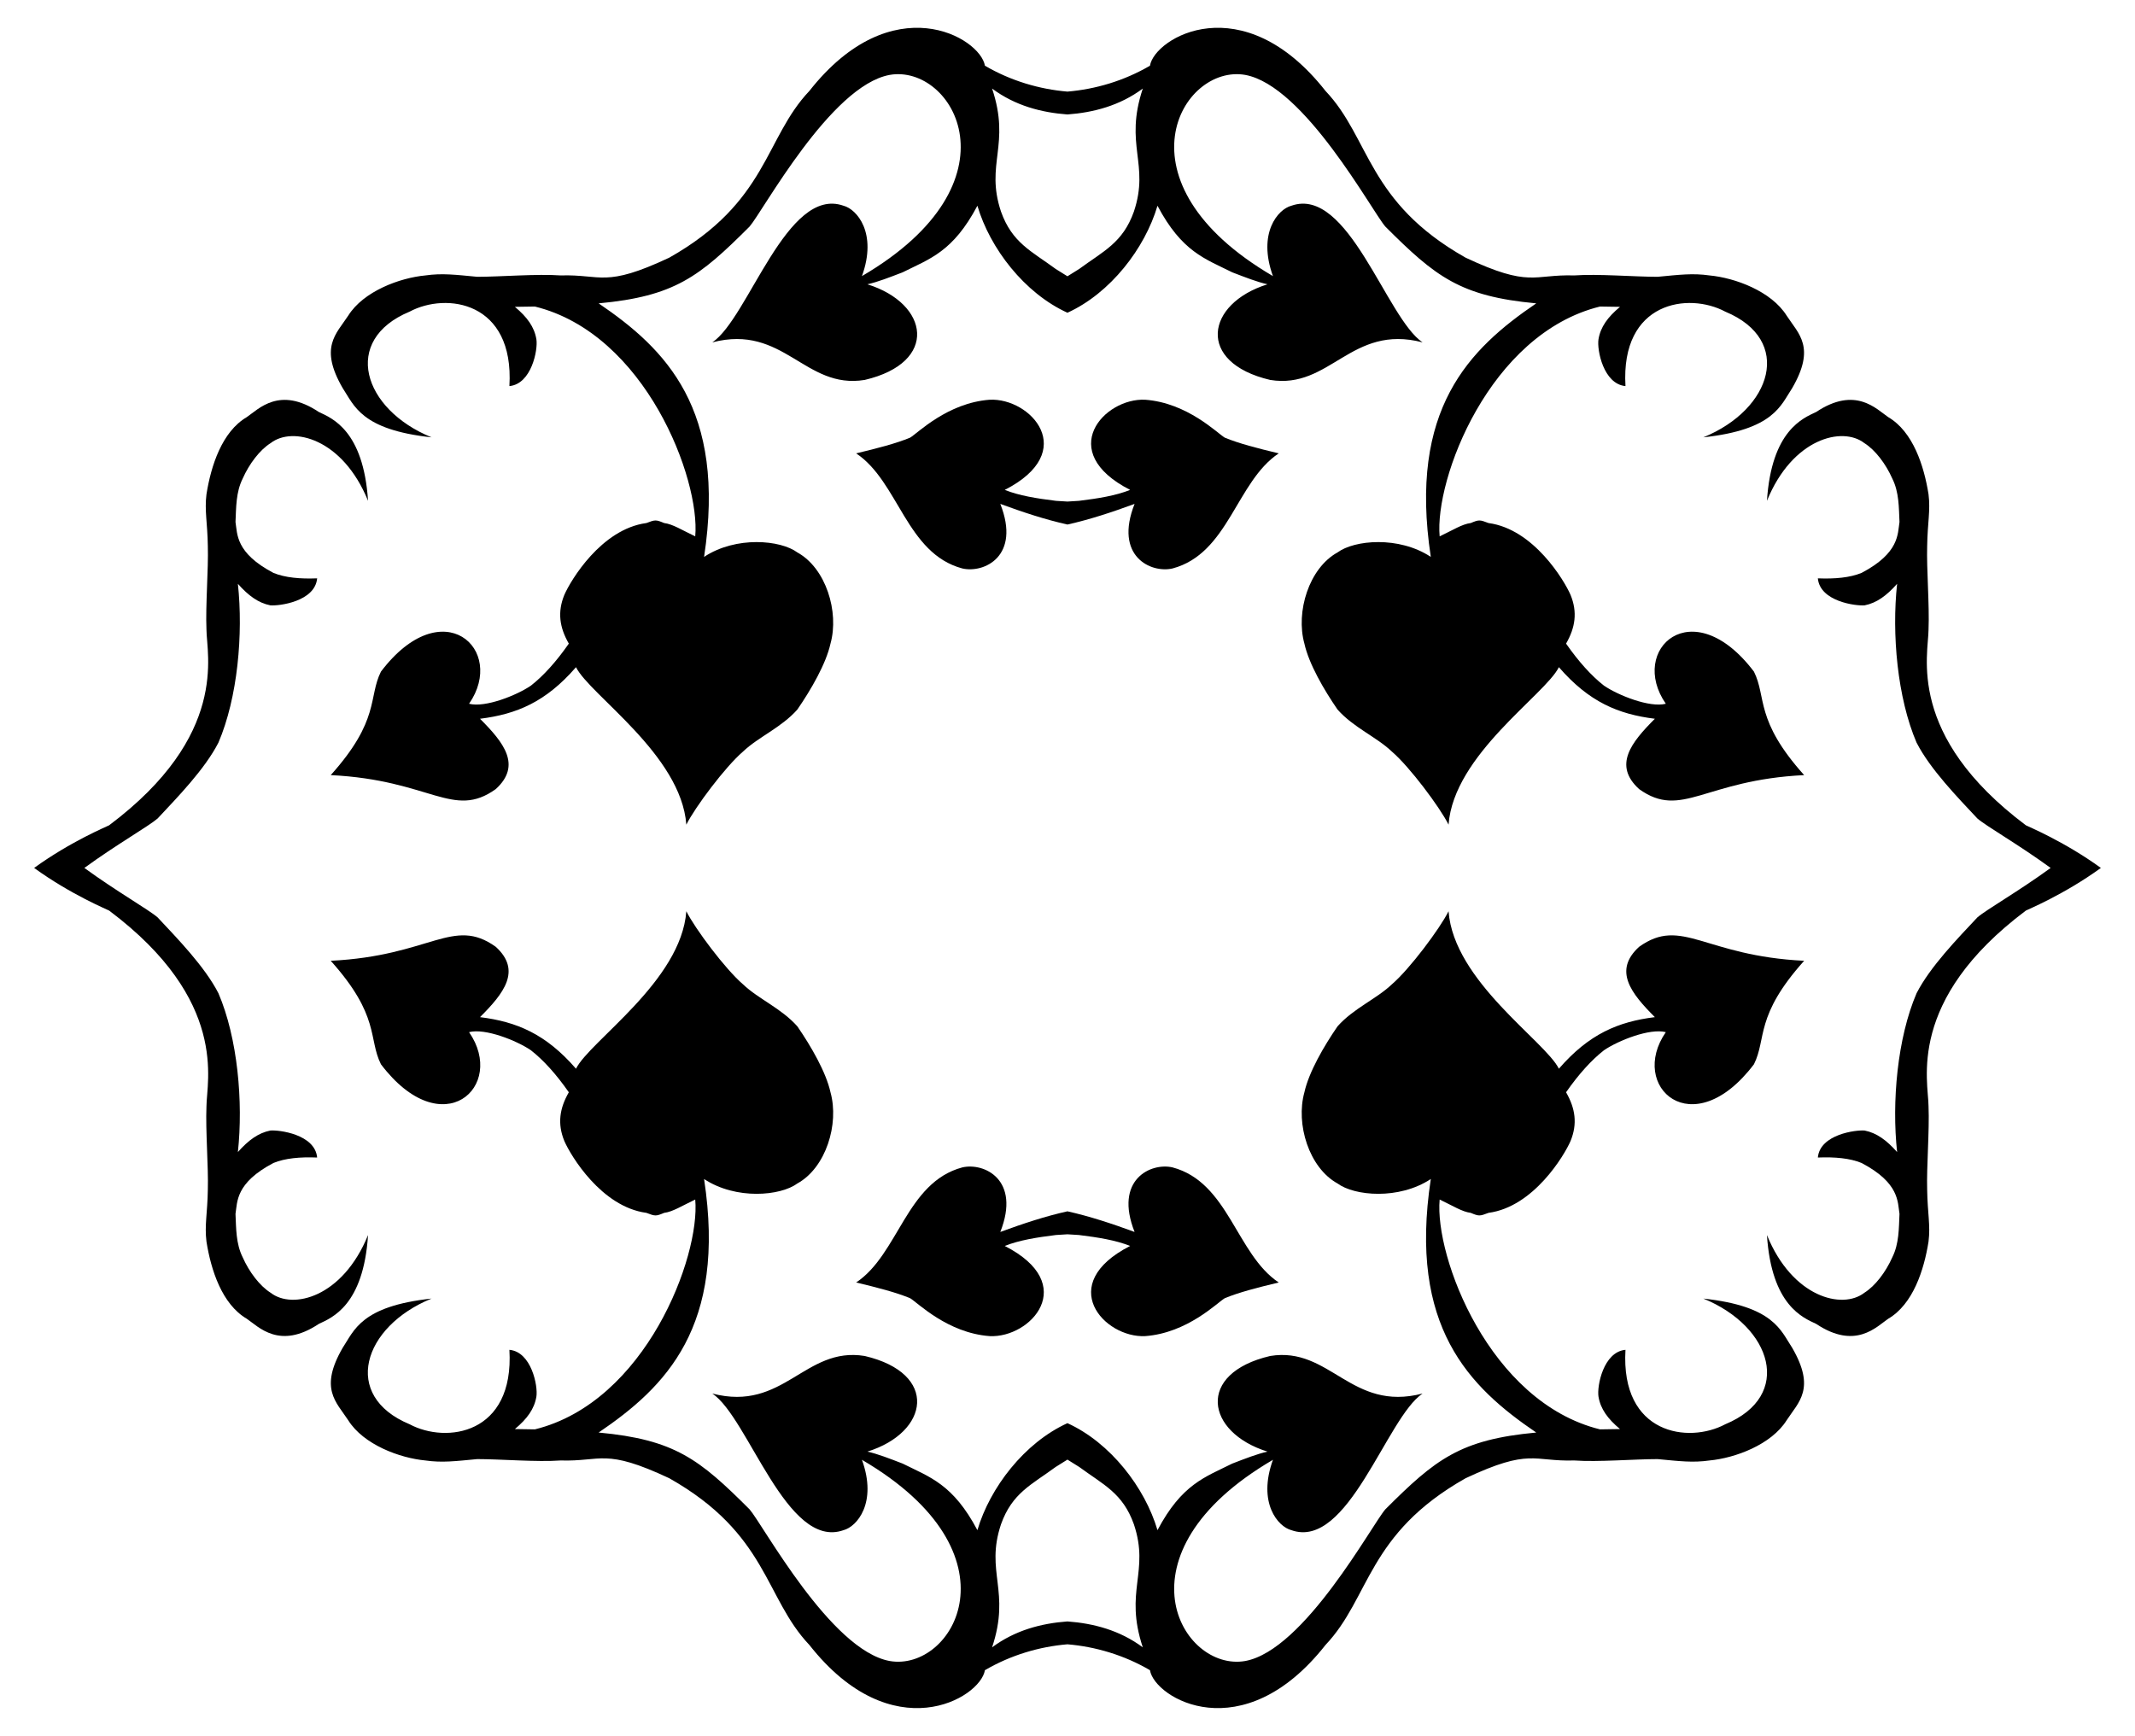
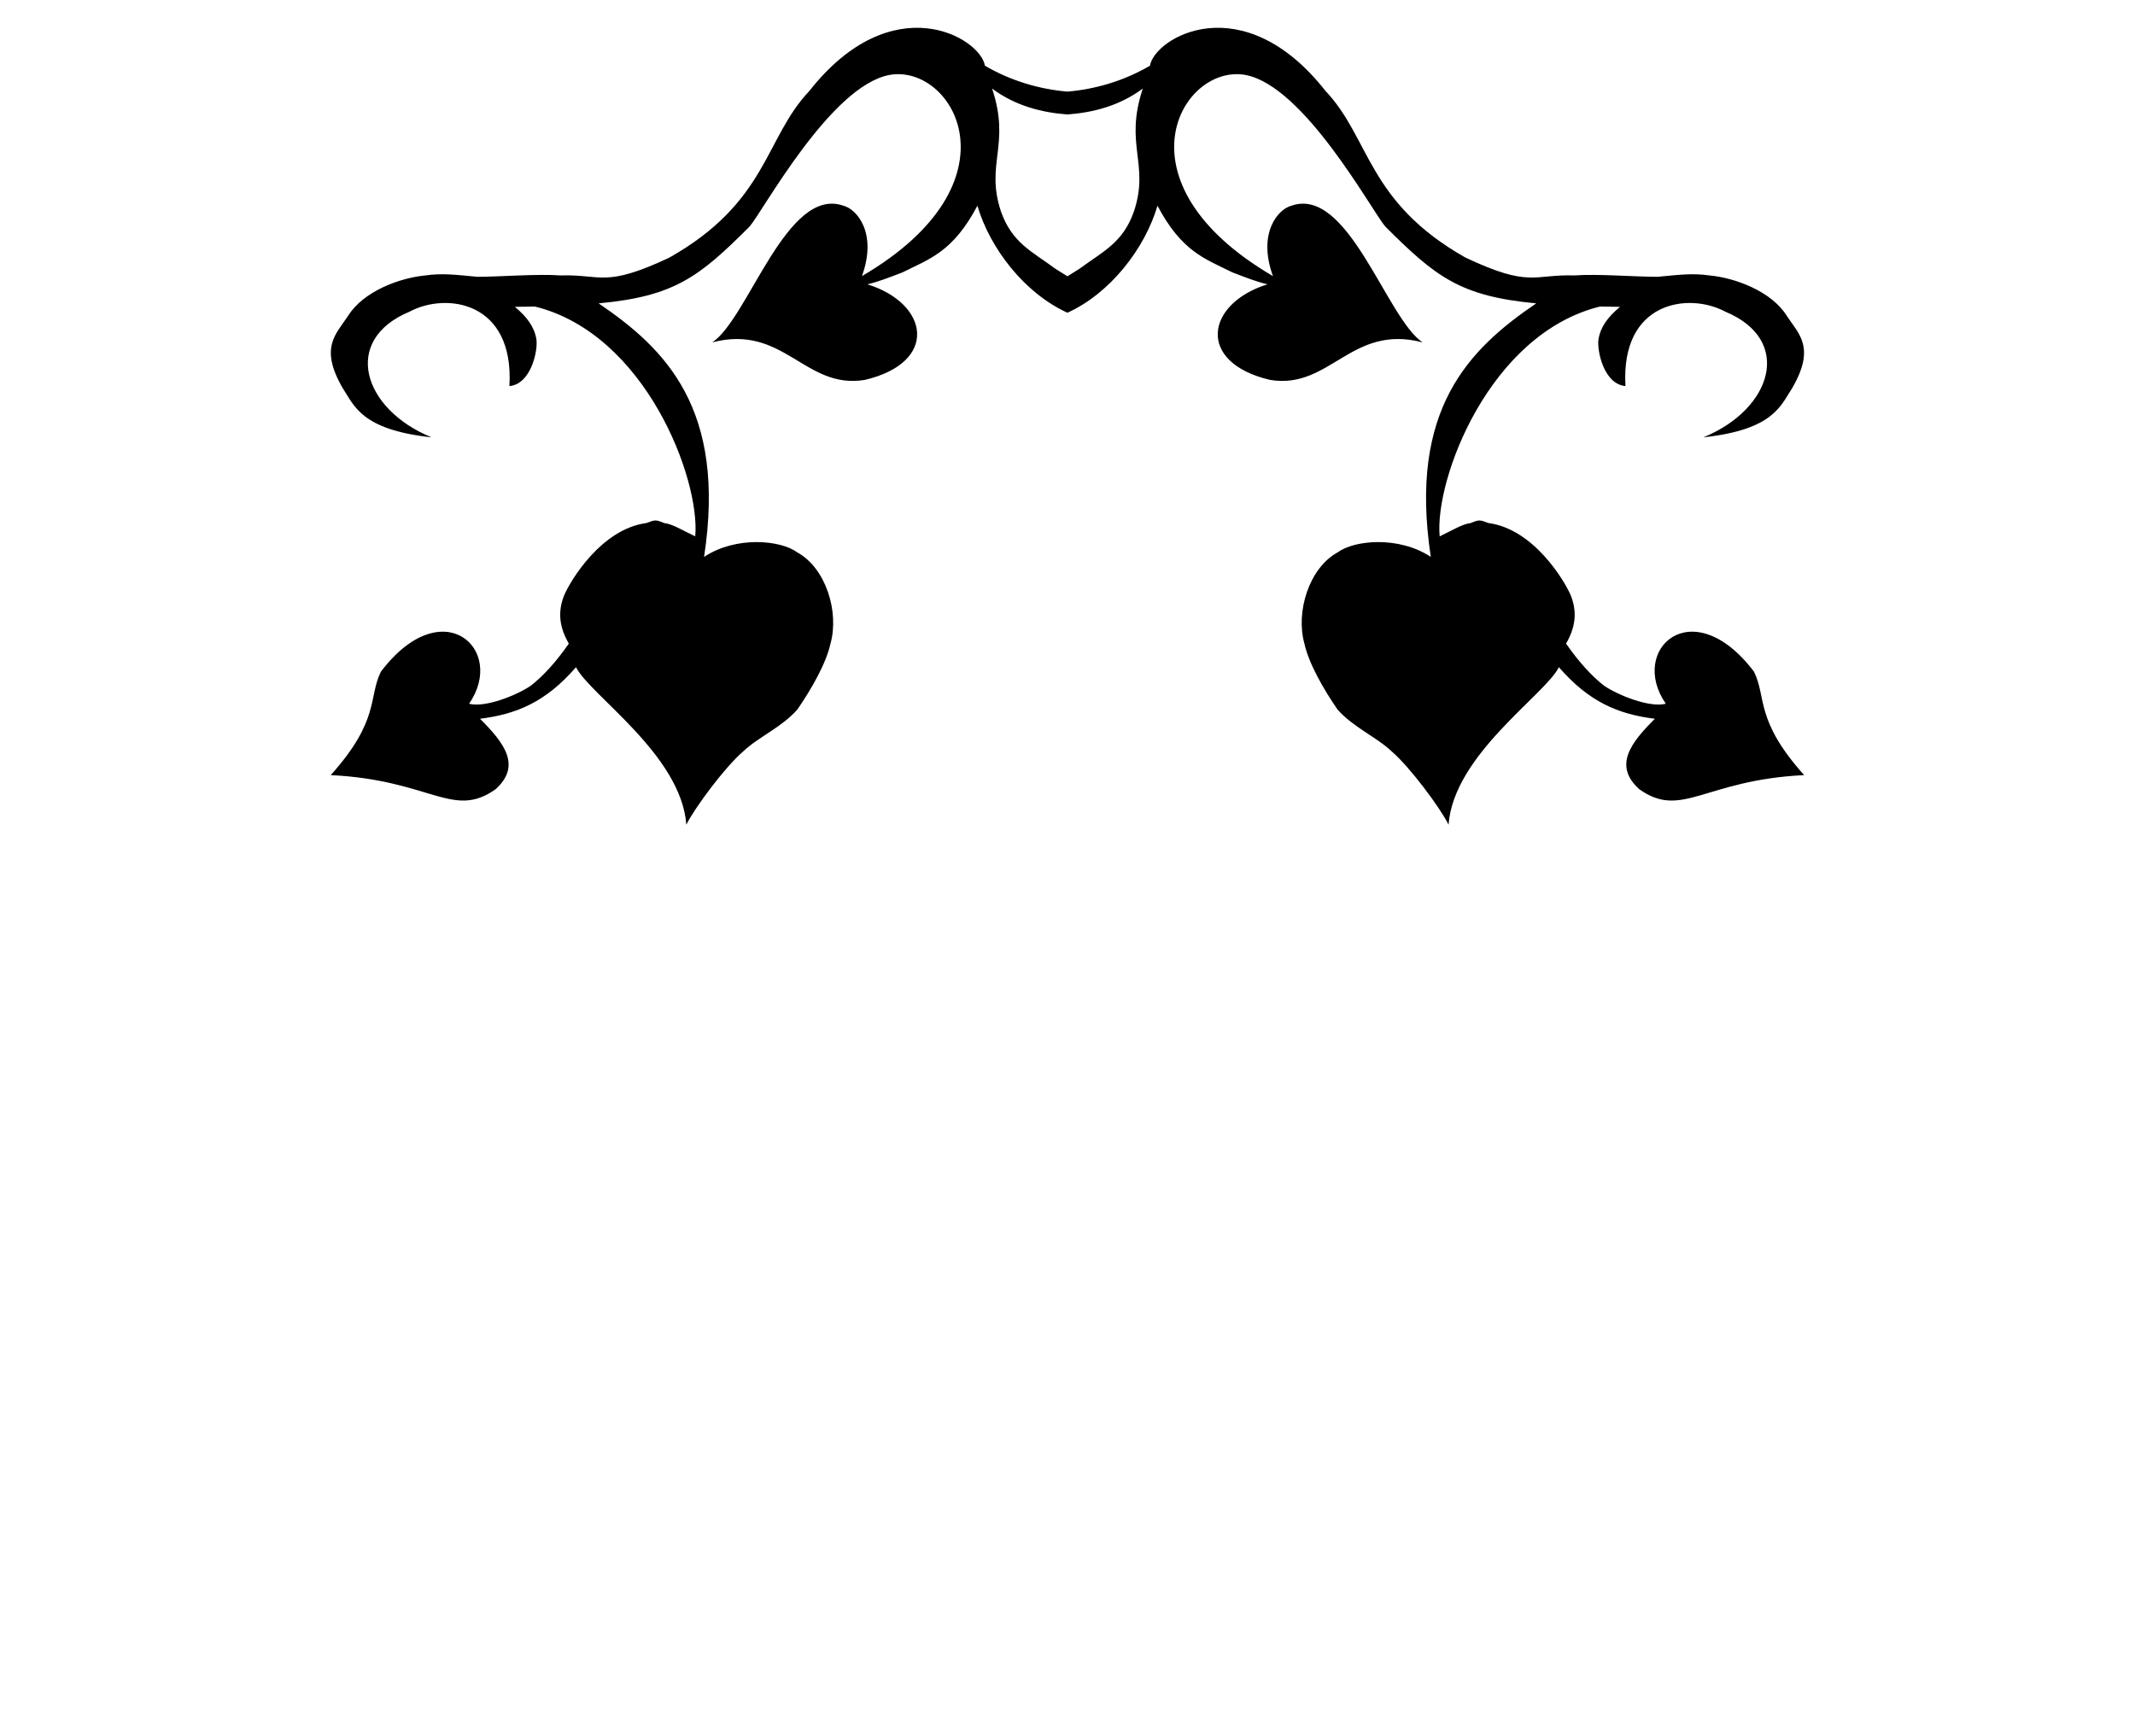
<svg xmlns="http://www.w3.org/2000/svg" enable-background="new 0 0 2032.66 1652.853" version="1.1" viewBox="0 0 2032.7 1652.9" xml:space="preserve">
-   <path d="m1016.3 499.45c-21.219-4.742-42.029-11.614-63.925-19.643 19.736 49.921-15.526 66.229-36.11 61.479-53.468-14.258-60.686-82.708-101.15-109.6 20.49-4.879 38.062-9.441 51.387-14.961 7.143-4.215 35.541-33.157 75.78-36.101 38.999-1.95 85.865 49.268 14.31 85.862 13.994 5.52 30.256 8.122 48.785 10.408 3.784 0.263 7.415 0.49 10.92 0.676 3.505-0.186 7.136-0.413 10.92-0.676 18.529-2.286 34.791-4.887 48.785-10.408-71.555-36.594-24.688-87.812 14.31-85.862 40.239 2.945 68.637 31.886 75.78 36.101 13.326 5.52 30.897 10.082 51.387 14.961-40.462 26.897-47.681 95.347-101.15 109.6-20.584 4.75-55.847-11.558-36.11-61.479-21.892 8.029-42.702 14.901-63.921 19.643z" />
  <path d="m1016.3 108.99c-24.847-1.844-49.802-8.349-71.739-24.661 17.896 53.841-6.713 71.577 8.456 117.08 10.597 29.865 29.07 37.716 52.038 54.64 3.898 2.462 7.626 4.802 11.245 7.025 3.619-2.223 7.347-4.563 11.245-7.025 22.968-16.924 41.44-24.774 52.038-54.64 15.169-45.508-9.44-63.244 8.456-117.08-21.937 16.312-46.893 22.817-71.739 24.661zm0 188.8c-40.959-18.648-73.768-61.307-85.733-101.89-23.267 43.949-45.246 50.431-71.227 63.421-12.675 4.87-23.408 9.098-33.499 11.383 58.786 18.311 68.268 74.48-2.602 91.066-57.106 9.296-76.995-53.531-145.06-35.776 34.369-22.912 70.781-149.2 124.9-130.1 12.69 3.263 32.418 25.928 17.563 66.999 153.31-89.674 86.847-202.25 26.353-191.57-56.333 10.372-120.54 129.7-133.36 144.41-47.809 47.809-71.286 66.41-143.68 73.124 63.814 43.361 121.81 100.64 100.39 241.39 30.497-20.083 72.86-16.069 88.799-4.237 27.25 15.017 39.959 56.623 31.548 86.838-4.237 19.198-18.548 43.916-31.557 62.78-15.286 17.237-37.077 26.019-51.713 40.004-16.92 14.503-45.684 52.986-53.98 69.592-4.938-66.668-91.912-123.5-105.04-149.94-28.724 33.139-56.504 44.767-91.391 49.111 22.614 22.614 39.913 44.315 14.961 66.999-40.647 29.033-61.895-8.735-157.09-13.335 47.147-52.535 35.587-74.086 47.801-98.538 58.536-77.267 119.74-21.182 83.911 30.572 15.203 4.001 45.34-7.981 58.868-17.238 12.034-9.432 24.077-22.776 36.101-40.004-8.781-15.286-11.049-29.931-4.228-46.509 5.864-13.504 35.056-62.574 78.066-68.308 8.447-3.243 9.116-3.262 16.921-9e-3 8.131 0.976 17.238 6.83 29.596 12.684 4.942-54.357-47.205-192.85-152.67-218.84-6.096 0.125-12.439 0.222-19.047 0.293 11.708 9.757 18.547 19.18 20.49 30.898 1.618 10.033-4.702 42.625-25.694 44.557 4.753-80.799-60.176-89.511-94.969-70.901-65.253 27.056-44.646 93.017 20.815 119.69-67.246-7.242-73.671-30.498-84.561-46.834-22.582-38.927-6.223-51.505 5.195-68.941 14.606-23.382 49.193-36.088 73.494-38.369 15.946-2.286 28.63-0.66 49.436 1.301 22.125-9e-3 56.925-2.936 79.367-1.31 39.278-1.211 41.704 12.077 103.42-16.912 93.87-53.032 90.603-113.6 133.36-158.72 79.028-100.39 162.85-50.81 167.16-24.058 24.777 14.476 52.002 22.419 78.569 24.652 26.567-2.233 53.792-10.176 78.569-24.652 4.315-26.752 88.135-76.328 167.16 24.058 42.753 45.128 39.486 105.69 133.36 158.72 61.721 28.99 64.147 15.701 103.42 16.912 22.441-1.626 57.241 1.301 79.367 1.31 20.806-1.96 33.49-3.587 49.436-1.301 24.301 2.281 58.888 14.987 73.494 38.369 11.418 17.436 27.776 30.014 5.195 68.941-10.89 16.336-17.316 39.592-84.561 46.834 65.462-26.67 86.068-92.631 20.815-119.69-34.792-18.61-99.722-9.897-94.969 70.901-20.991-1.932-27.312-34.525-25.693-44.557 1.942-11.718 8.781-21.14 20.49-30.898-6.608-0.071-12.951-0.167-19.047-0.293-105.46 25.99-157.61 164.49-152.67 218.84 12.359-5.854 21.466-11.708 29.597-12.684 7.806-3.252 8.474-3.234 16.921 9e-3 43.009 5.734 72.201 54.805 78.066 68.308 6.821 16.578 4.553 31.223-4.228 46.509 12.025 17.229 24.068 30.572 36.101 40.004 13.528 9.256 43.664 21.238 58.868 17.238-35.83-51.754 25.375-107.84 83.911-30.572 12.214 24.452 0.654 46.003 47.801 98.538-95.194 4.599-116.44 42.368-157.09 13.335-24.952-22.684-7.653-44.385 14.961-66.999-34.887-4.343-62.667-15.972-91.391-49.111-13.13 26.443-100.1 83.275-105.04 149.94-8.297-16.606-37.06-55.089-53.98-69.592-14.636-13.985-36.427-22.767-51.713-40.004-13.009-18.864-27.32-43.582-31.557-62.78-8.411-30.215 4.298-71.821 31.548-86.838 15.938-11.832 58.302-15.846 88.799 4.237-21.418-140.74 36.578-198.03 100.39-241.39-72.389-6.715-95.867-25.316-143.68-73.124-12.819-14.718-77.024-134.04-133.36-144.41-60.494-10.675-126.96 101.9 26.353 191.57-14.855-41.071 4.873-63.736 17.563-66.999 54.119-19.1 90.531 107.19 124.9 130.1-68.06-17.755-87.949 45.072-145.06 35.776-70.87-16.587-61.388-72.755-2.602-91.066-10.091-2.286-20.824-6.514-33.499-11.383-25.981-12.99-47.96-19.473-71.227-63.421-11.97 40.585-44.779 83.244-85.738 101.89z" />
-   <path d="m1016.3 1153.4c-21.219 4.742-42.029 11.614-63.925 19.643 19.736-49.921-15.526-66.229-36.11-61.479-53.468 14.258-60.686 82.707-101.15 109.6 20.49 4.879 38.062 9.441 51.387 14.961 7.143 4.215 35.541 33.157 75.78 36.101 38.999 1.95 85.865-49.268 14.31-85.862 13.994-5.52 30.256-8.122 48.785-10.408 3.784-0.263 7.415-0.49 10.92-0.676 3.505 0.186 7.136 0.413 10.92 0.676 18.529 2.286 34.791 4.887 48.785 10.408-71.555 36.594-24.688 87.812 14.31 85.862 40.239-2.945 68.637-31.886 75.78-36.101 13.326-5.52 30.897-10.082 51.387-14.961-40.462-26.897-47.681-95.347-101.15-109.6-20.584-4.75-55.847 11.558-36.11 61.479-21.892-8.029-42.702-14.901-63.921-19.643z" />
-   <path d="m1016.3 1543.9c-24.847 1.844-49.802 8.349-71.739 24.661 17.896-53.841-6.713-71.577 8.456-117.08 10.597-29.865 29.07-37.716 52.038-54.64 3.898-2.462 7.626-4.802 11.245-7.025 3.619 2.223 7.347 4.563 11.245 7.025 22.968 16.924 41.44 24.774 52.038 54.64 15.169 45.508-9.44 63.244 8.456 117.08-21.937-16.311-46.893-22.816-71.739-24.661zm0-188.79c-40.959 18.648-73.768 61.307-85.733 101.89-23.267-43.948-45.246-50.431-71.227-63.421-12.675-4.87-23.408-9.098-33.499-11.383 58.786-18.311 68.268-74.48-2.602-91.066-57.106-9.296-76.995 53.531-145.06 35.776 34.369 22.912 70.781 149.2 124.9 130.1 12.69-3.263 32.418-25.928 17.563-66.999 153.31 89.674 86.847 202.25 26.353 191.57-56.332-10.373-120.54-129.7-133.36-144.41-47.809-47.808-71.286-66.41-143.68-73.125 63.814-43.361 121.81-100.64 100.39-241.39 30.497 20.083 72.86 16.069 88.799 4.237 27.25-15.017 39.959-56.623 31.548-86.838-4.237-19.198-18.548-43.916-31.557-62.78-15.286-17.237-37.077-26.019-51.713-40.004-16.92-14.503-45.684-52.986-53.98-69.592-4.938 66.668-91.912 123.5-105.04 149.94-28.724-33.139-56.504-44.767-91.391-49.111 22.614-22.614 39.913-44.315 14.961-66.999-40.647-29.033-61.895 8.735-157.09 13.335 47.147 52.535 35.587 74.086 47.801 98.538 58.536 77.267 119.74 21.182 83.911-30.572 15.203-4.001 45.34 7.981 58.868 17.238 12.034 9.432 24.077 22.776 36.101 40.004-8.781 15.286-11.049 29.931-4.228 46.509 5.864 13.504 35.056 62.574 78.066 68.308 8.447 3.244 9.116 3.261 16.921 9e-3 8.131-0.976 17.238-6.83 29.596-12.684 4.942 54.357-47.205 192.85-152.67 218.84-6.096-0.125-12.439-0.222-19.047-0.293 11.708-9.757 18.547-19.18 20.49-30.898 1.618-10.033-4.702-42.625-25.694-44.557 4.753 80.799-60.176 89.511-94.969 70.901-65.253-27.056-44.646-93.017 20.815-119.69-67.246 7.242-73.671 30.498-84.561 46.834-22.582 38.927-6.223 51.505 5.195 68.941 14.606 23.382 49.193 36.088 73.494 38.369 15.946 2.286 28.63 0.66 49.436-1.301 22.125 9e-3 56.925 2.936 79.367 1.31 39.278 1.211 41.704-12.077 103.42 16.912 93.87 53.032 90.603 113.6 133.36 158.72 79.028 100.39 162.85 50.81 167.16 24.058 24.777-14.476 52.002-22.419 78.569-24.652 26.567 2.233 53.792 10.176 78.569 24.652 4.315 26.752 88.135 76.328 167.16-24.058 42.753-45.128 39.486-105.69 133.36-158.72 61.721-28.99 64.147-15.701 103.42-16.912 22.441 1.626 57.241-1.301 79.367-1.31 20.806 1.96 33.49 3.587 49.436 1.301 24.301-2.281 58.888-14.987 73.494-38.369 11.418-17.436 27.776-30.014 5.195-68.941-10.89-16.336-17.316-39.592-84.561-46.834 65.462 26.67 86.068 92.631 20.815 119.69-34.792 18.61-99.722 9.897-94.969-70.901-20.991 1.932-27.312 34.525-25.693 44.557 1.942 11.718 8.781 21.14 20.49 30.898-6.608 0.071-12.951 0.167-19.047 0.293-105.46-25.99-157.61-164.49-152.67-218.84 12.359 5.854 21.466 11.708 29.597 12.684 7.806 3.252 8.474 3.234 16.921-9e-3 43.009-5.734 72.201-54.805 78.066-68.308 6.821-16.578 4.553-31.223-4.228-46.509 12.025-17.229 24.068-30.572 36.101-40.004 13.528-9.256 43.664-21.238 58.868-17.238-35.83 51.754 25.375 107.84 83.911 30.572 12.214-24.452 0.654-46.003 47.801-98.538-95.194-4.599-116.44-42.368-157.09-13.335-24.952 22.684-7.653 44.385 14.961 66.999-34.887 4.343-62.667 15.972-91.391 49.111-13.13-26.443-100.1-83.275-105.04-149.94-8.297 16.606-37.06 55.089-53.98 69.592-14.636 13.985-36.427 22.767-51.713 40.004-13.009 18.864-27.32 43.582-31.557 62.78-8.411 30.215 4.298 71.821 31.548 86.838 15.938 11.832 58.302 15.846 88.799-4.237-21.418 140.74 36.578 198.03 100.39 241.39-72.389 6.715-95.867 25.316-143.68 73.125-12.819 14.718-77.024 134.04-133.36 144.41-60.494 10.675-126.96-101.9 26.353-191.57-14.855 41.071 4.873 63.736 17.563 66.999 54.119 19.1 90.531-107.19 124.9-130.1-68.06 17.755-87.949-45.072-145.06-35.776-70.87 16.587-61.388 72.755-2.602 91.066-10.091 2.286-20.824 6.514-33.499 11.383-25.981 12.99-47.96 19.473-71.227 63.421-11.971-40.585-44.78-83.244-85.739-101.89z" />
-   <path d="m32.499 826.43c35.269-25.578 70.459-39.949 71.374-40.585 114.3-85.728 92.701-162.81 92.701-186.37-0.976-23.092 1.951-57.892 1.301-79.357-0.325-22.441-3.252-33.824-1.301-49.436 4.284-27.134 14.769-59.664 38.378-73.503 11.237-7.615 31.143-29.866 68.625-4.878 12.435 5.852 42.48 17.503 46.834 84.561-24.237-59.492-71.846-71.179-92.692-54.965-10.417 6.514-20.49 19.839-26.669 33.824-6.505 13.009-6.179 27.645-6.83 41.305 1.822 11.369-0.075 29.434 36.092 48.469 11.058 4.553 25.368 5.854 41.639 5.195-2.042 22.182-36.481 26.438-44.566 25.703-11.383-2.277-20.806-9.116-30.897-20.49 5.162 47.747-0.18 108.41-18.529 151.23-13.009 25.368-39.028 52.038-57.892 72.202-8.735 7.55-39.022 24.7-69.745 47.099 30.723 22.399 61.009 39.549 69.745 47.099 18.864 20.165 44.883 46.834 57.892 72.202 18.349 42.815 23.691 103.48 18.529 151.23 10.091-11.375 19.514-18.213 30.897-20.49 8.085-0.735 42.524 3.521 44.566 25.703-16.271-0.659-30.581 0.641-41.639 5.195-36.167 19.035-34.27 37.1-36.092 48.469 0.651 13.66 0.325 28.296 6.83 41.305 6.18 13.985 16.253 27.311 26.669 33.824 20.847 16.214 68.455 4.527 92.692-54.965-4.354 67.059-34.399 78.71-46.834 84.561-37.482 24.988-57.388 2.737-68.625-4.878-23.609-13.84-34.094-46.369-38.378-73.503-1.951-15.611 0.976-26.995 1.301-49.436 0.651-21.466-2.277-56.266-1.301-79.358 0-23.558 21.602-100.64-92.701-186.37-0.914-0.638-36.105-15.008-71.374-40.586z" />
-   <path d="m2000.2 826.43c-35.269-25.578-70.459-39.949-71.374-40.585-114.3-85.728-92.701-162.81-92.702-186.37 0.976-23.092-1.951-57.892-1.301-79.357 0.325-22.441 3.252-33.824 1.301-49.436-4.284-27.134-14.769-59.664-38.378-73.503-11.237-7.615-31.142-29.866-68.625-4.878-12.435 5.852-42.479 17.503-46.834 84.561 24.237-59.492 71.846-71.179 92.692-54.965 10.417 6.514 20.49 19.839 26.669 33.824 6.505 13.009 6.18 27.645 6.83 41.305-1.822 11.369 0.075 29.434-36.092 48.469-11.058 4.553-25.369 5.854-41.639 5.195 2.042 22.182 36.481 26.438 44.566 25.703 11.383-2.277 20.806-9.116 30.897-20.49-5.162 47.747 0.18 108.41 18.529 151.23 13.009 25.368 39.028 52.038 57.892 72.202 8.735 7.55 39.022 24.7 69.745 47.099-30.723 22.399-61.009 39.549-69.745 47.099-18.864 20.165-44.883 46.834-57.892 72.202-18.349 42.815-23.691 103.48-18.529 151.23-10.091-11.375-19.514-18.213-30.897-20.49-8.085-0.735-42.524 3.521-44.566 25.703 16.271-0.659 30.581 0.641 41.639 5.195 36.167 19.035 34.27 37.1 36.092 48.469-0.651 13.66-0.325 28.296-6.83 41.305-6.18 13.985-16.253 27.311-26.669 33.824-20.847 16.214-68.455 4.527-92.692-54.965 4.354 67.059 34.399 78.71 46.834 84.561 37.482 24.988 57.388 2.737 68.625-4.878 23.609-13.84 34.094-46.369 38.378-73.503 1.951-15.611-0.976-26.995-1.301-49.436-0.651-21.466 2.276-56.266 1.301-79.358 0-23.558-21.602-100.64 92.702-186.37 0.914-0.638 36.105-15.008 71.374-40.586z" />
</svg>